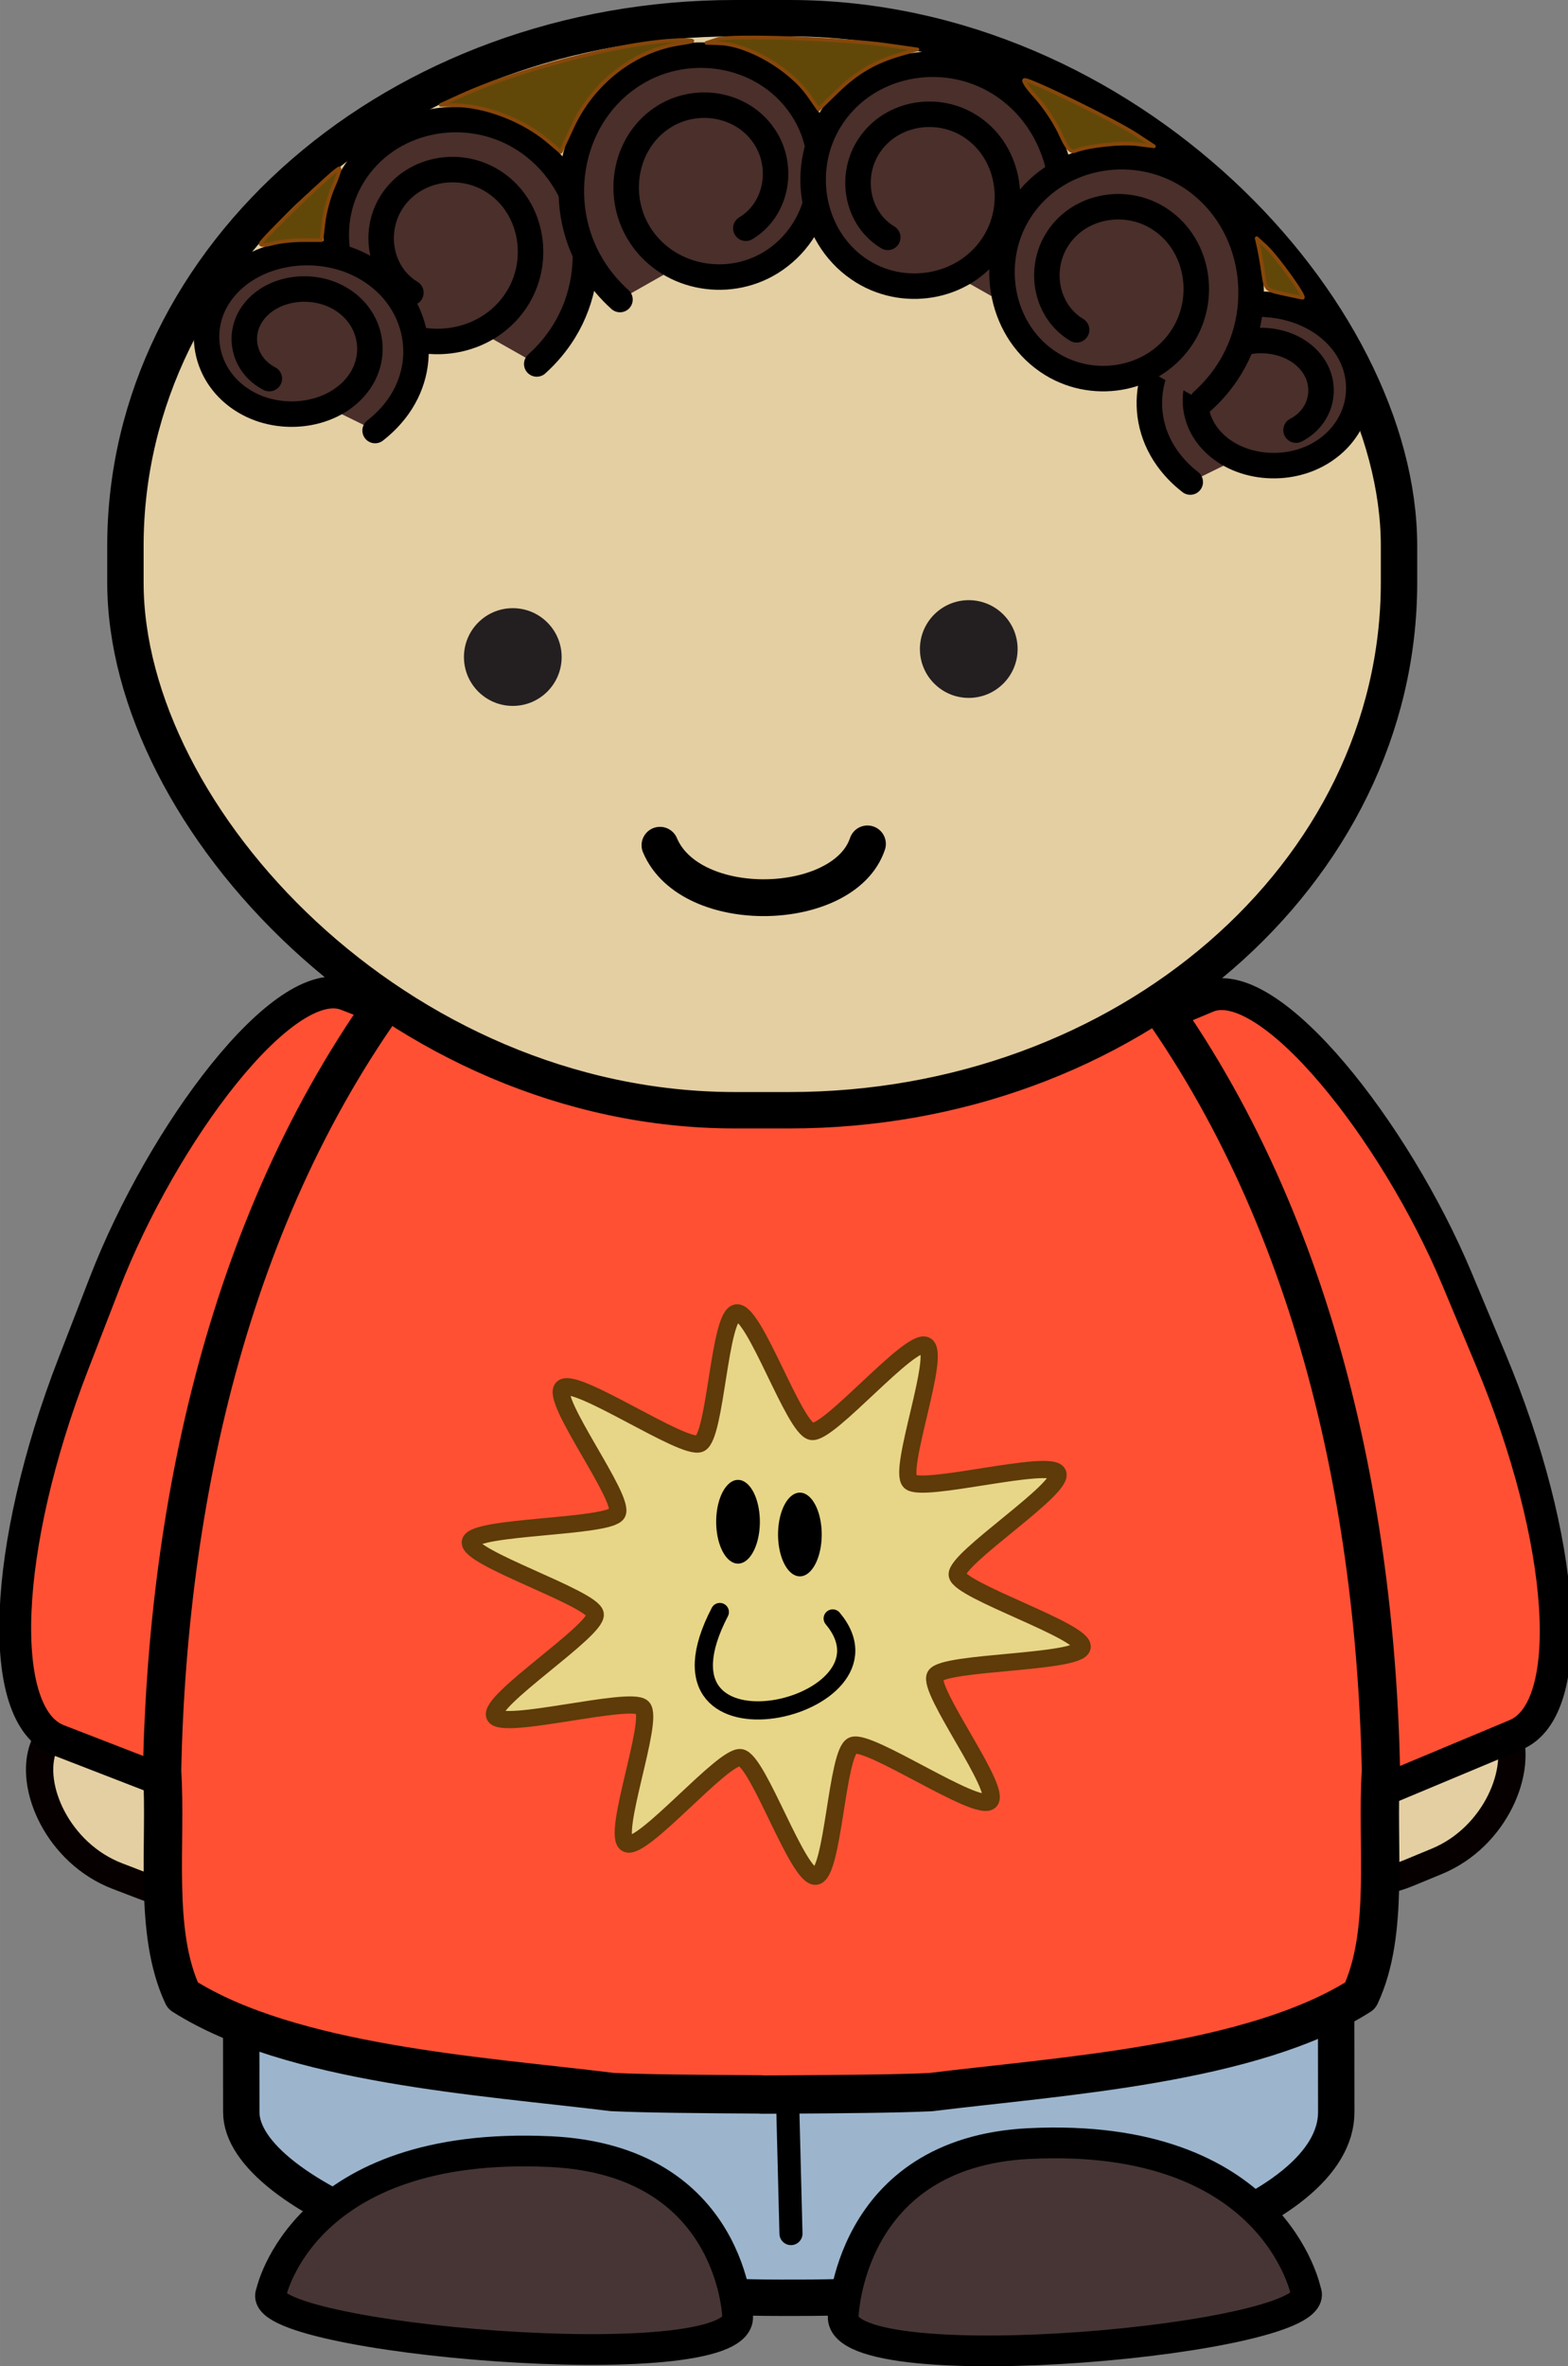
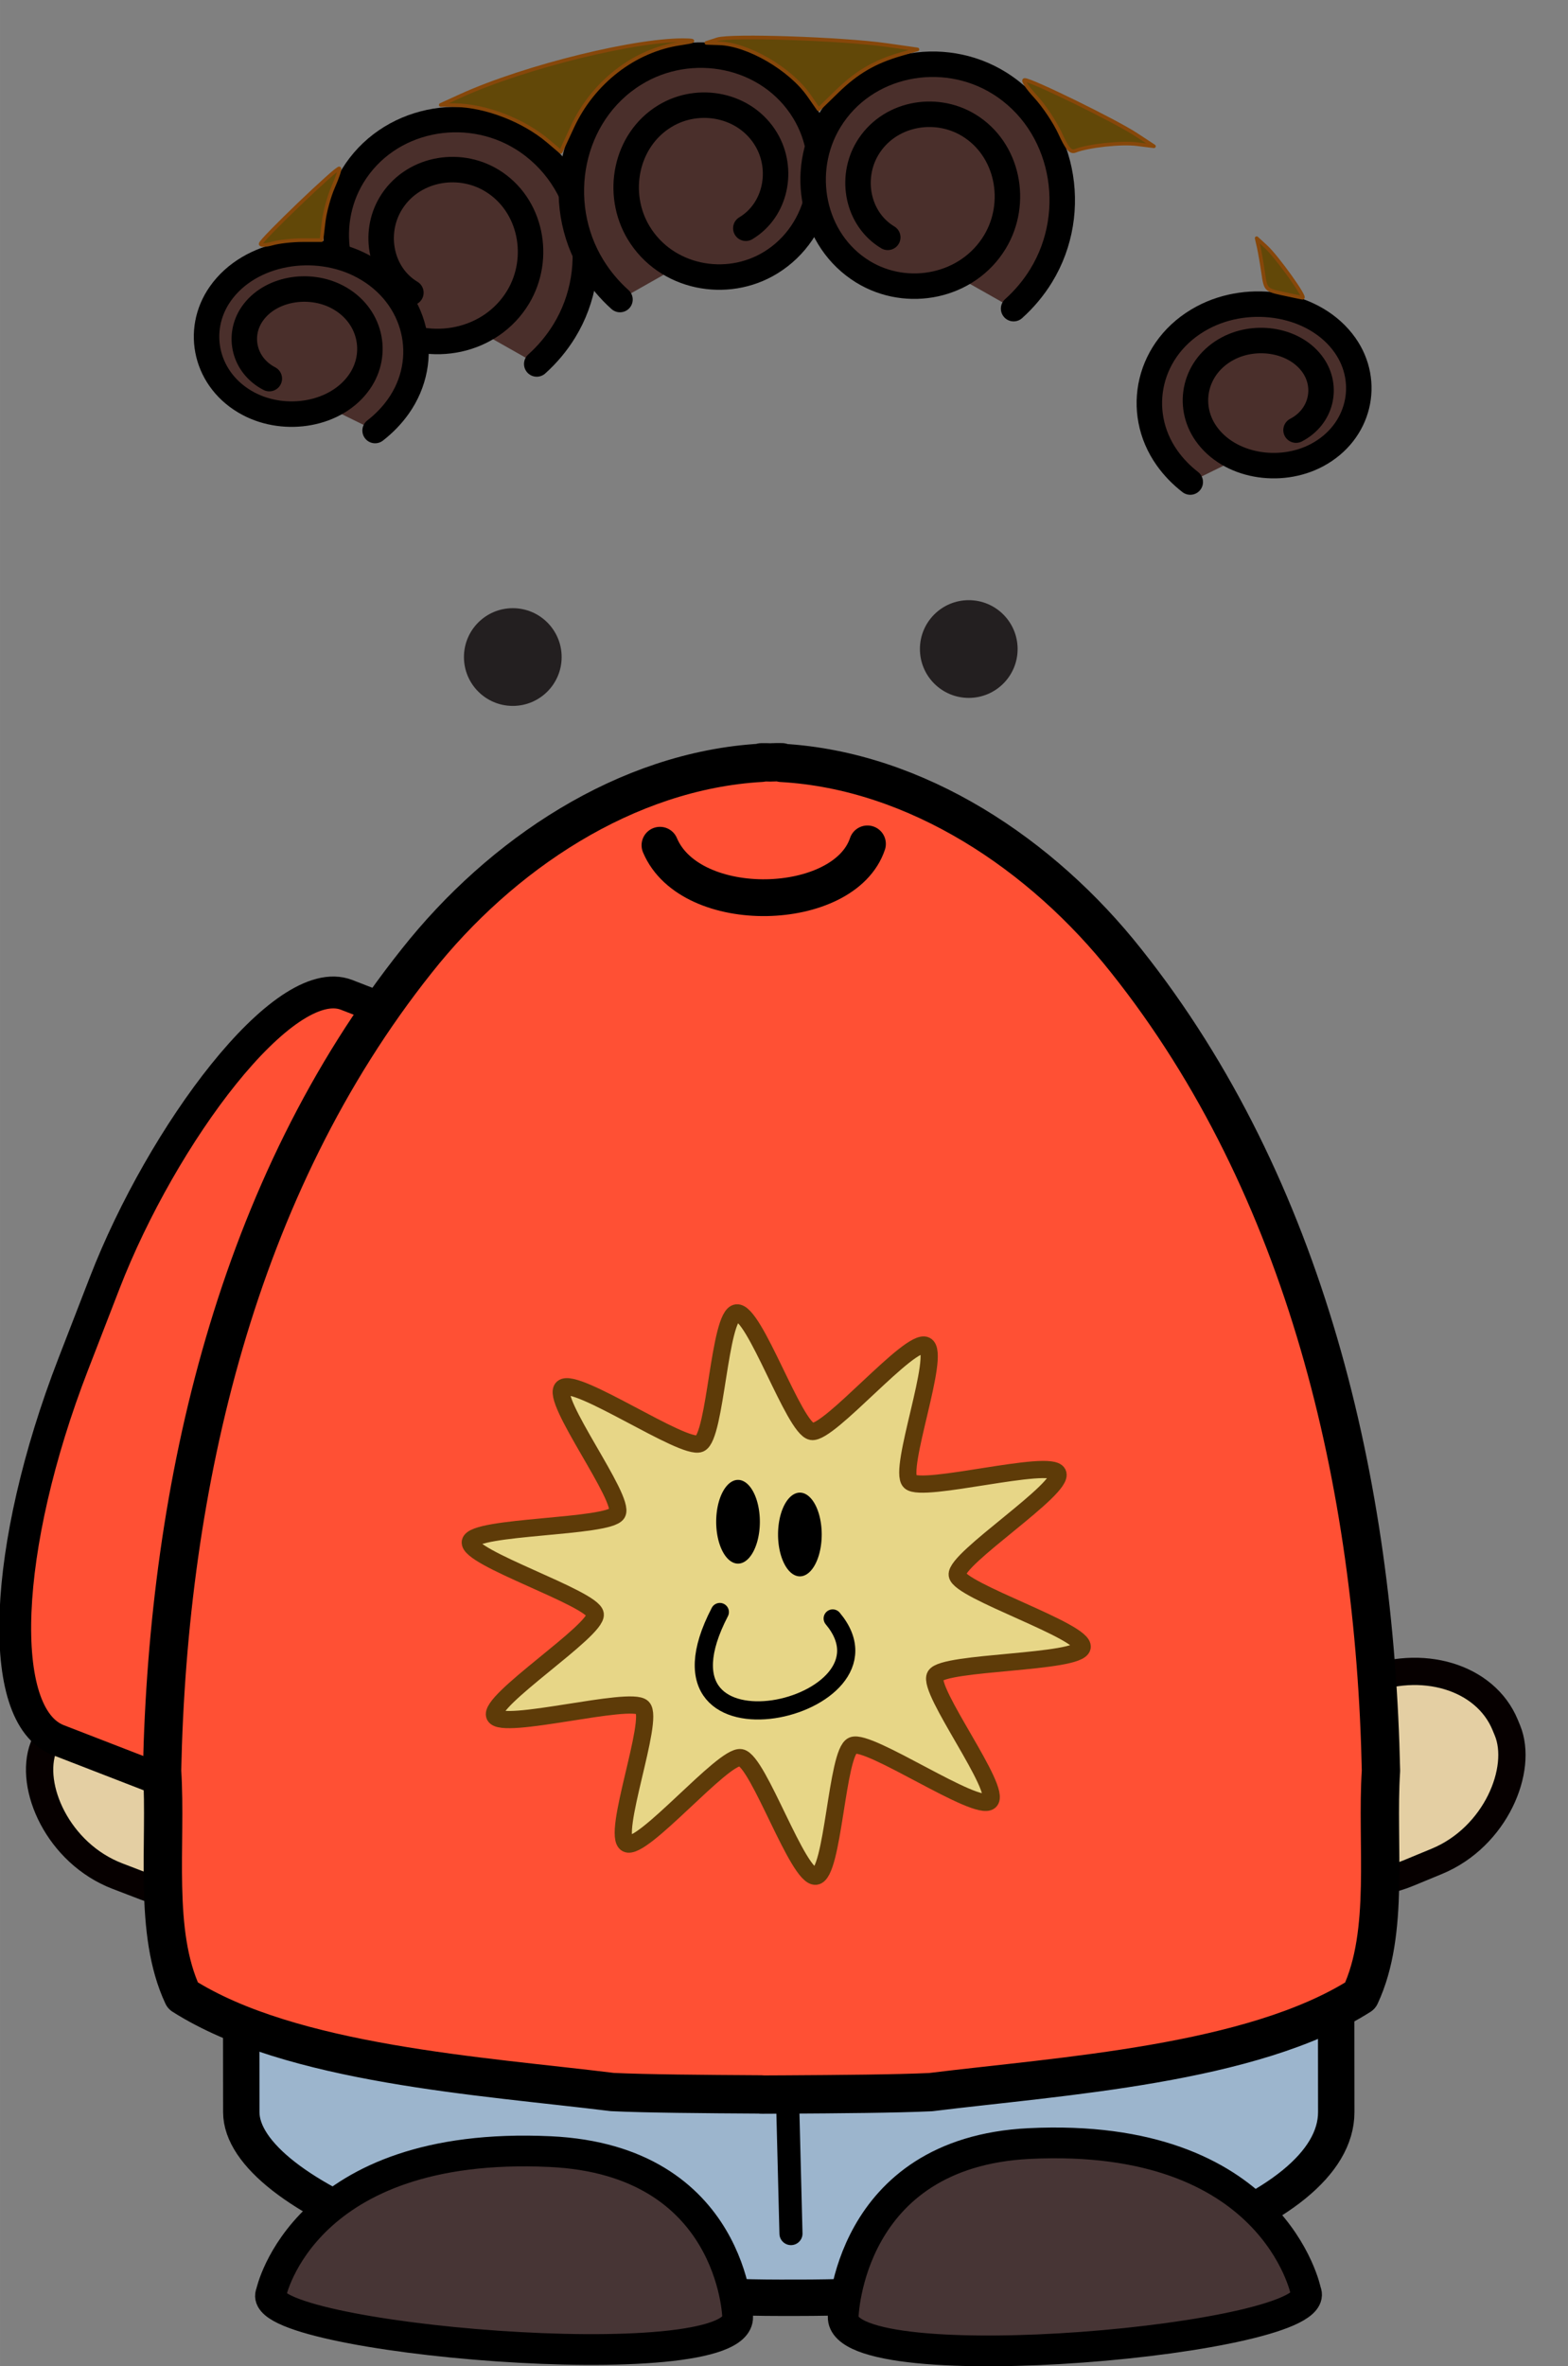
<svg xmlns="http://www.w3.org/2000/svg" xmlns:ns1="http://www.inkscape.org/namespaces/inkscape" xmlns:ns2="http://sodipodi.sourceforge.net/DTD/sodipodi-0.dtd" width="24.322mm" height="36.692mm" viewBox="0 0 86.18 130.012" id="svg5223" version="1.1" ns1:version="0.91 r13725" ns2:docname="mix-and-match-characters59.svg">
  <rect x="0" y="0" width="86.18" height="130.012" fill="#808080" stroke="none" />
  <defs id="defs5225" />
  <ns2:namedview id="base" pagecolor="#ffffff" bordercolor="#666666" borderopacity="1.0" ns1:pageopacity="0.0" ns1:pageshadow="2" ns1:zoom="2.8" ns1:cx="-45.242992" ns1:cy="56.174076" ns1:document-units="px" ns1:current-layer="layer1" showgrid="false" fit-margin-top="0" fit-margin-left="0" fit-margin-right="0" fit-margin-bottom="0" ns1:window-width="1855" ns1:window-height="1056" ns1:window-x="1985" ns1:window-y="24" ns1:window-maximized="1" />
  <g ns1:label="Layer 1" ns1:groupmode="layer" id="layer1" transform="translate(-183.604,-370.511)">
    <rect id="rect3449-5" rx="6.333" ry="5.167" transform="matrix(0.934,0.358,-0.358,0.934,0,0)" width="14.333" y="363.431" x="340.547" height="10.667" style="fill:#e4cfa3;fill-rule:evenodd;stroke:#060000;stroke-width:1.5;stroke-linecap:round;stroke-linejoin:round" />
    <rect id="rect3449-0-4" rx="6.333" ry="5.167" transform="matrix(-0.924,0.382,0.382,0.924,0,0)" width="14.333" y="526.645" x="-68.372" height="10.667" style="fill:#e4cfa3;fill-rule:evenodd;stroke:#060000;stroke-width:1.5;stroke-linecap:round;stroke-linejoin:round" />
    <rect id="rect3252-4-6-2-2-1-2" rx="6.685" ry="19.577" transform="matrix(-0.932,-0.361,-0.361,0.932,0,0)" width="27.376" y="323.444" x="-363.412" height="43.929" style="fill:#ff5034;fill-rule:evenodd;stroke:#000000;stroke-width:1.751;stroke-linecap:round;stroke-linejoin:round" />
    <rect id="rect3252-6-7-2-7-1-6-3-1" rx="29.573" ry="10.198" transform="matrix(1,-7.4216e-5,0.001,1,0,0)" width="60.181" y="459.718" x="196.379" height="37.056" style="fill:#9cb5cd;fill-rule:evenodd;stroke:#000000;stroke-width:2;stroke-linecap:round;stroke-linejoin:round" />
    <path id="path3928-9-81-8-0-49-3-2" d="m 227.077,493.231 -0.289,-11.389" ns1:connector-curvature="0" style="fill:#ffffff;stroke:#000000;stroke-width:1.268;stroke-linecap:round;stroke-linejoin:round" />
    <path id="path4010-7-1-8-9-8-8-6" d="m 229.947,497.801 c 0,0 0.225,-9.026 10.228,-9.517 13.456,-0.66 15.202,8.132 15.202,8.132 1.2,2.622 -25.536,5.075 -25.43,1.384 z" ns1:connector-curvature="0" style="fill:#473535;stroke:#000000;stroke-width:1.689" />
    <path id="path4010-1-9-1-1-1-9-9-3" d="m 224.147,497.811 c 0,0 -0.227,-8.616 -10.312,-9.084 -13.567,-0.63 -15.327,7.762 -15.327,7.762 -1.209,2.502 25.746,4.844 25.639,1.321 z" ns1:connector-curvature="0" style="fill:#473535;stroke:#000000;stroke-width:1.689" />
-     <rect id="rect3252-71-0-6-4-3" rx="6.685" ry="19.577" transform="matrix(0.923,-0.386,0.386,0.923,0,0)" width="27.376" y="488.566" x="45.795" height="43.929" style="fill:#ff5034;fill-rule:evenodd;stroke:#000000;stroke-width:1.751;stroke-linecap:round;stroke-linejoin:round" />
    <path id="path3932-5-3-8-0-8-51-1-3" d="m 226.267,412.391 c -0.111,0.002 -0.222,0.007 -0.333,0.01 -0.063,-0.002 -0.126,-0.004 -0.189,-0.005 -0.097,-0.002 -0.196,-1e-5 -0.293,0 l 0,0.025 c -7.436,0.422 -14.324,5.044 -18.94,10.88 -9.895,12.426 -13.668,28.791 -14.001,44.496 0.26,4.028 -0.5,8.863 1.139,12.356 5.954,3.784 16.453,4.417 23.611,5.301 1.899,0.088 4.916,0.112 8.192,0.131 l 0,0.01 c 0.344,-0.002 0.671,-0.003 1.01,-0.005 0.033,-1.6e-4 0.066,1.8e-4 0.1,0 3.276,-0.019 6.293,-0.043 8.192,-0.131 7.157,-0.884 17.657,-1.518 23.611,-5.301 1.639,-3.493 0.879,-8.328 1.139,-12.356 -0.333,-15.704 -4.107,-32.07 -14.001,-44.496 -4.616,-5.836 -11.505,-10.459 -18.94,-10.88 l 0,-0.035 c -0.097,-10e-6 -0.196,-0.002 -0.293,0 z" ns1:connector-curvature="0" style="fill:#ff5034;fill-rule:evenodd;stroke:#000000;stroke-width:2.106;stroke-linecap:round;stroke-linejoin:round" />
-     <rect id="rect4240-8-9-5" rx="33.5" ry="29" height="60" width="70" y="371.511" x="190.497" style="fill:#e4cfa3;fill-rule:evenodd;stroke:#000000;stroke-width:2;stroke-linecap:round;stroke-linejoin:bevel" />
    <path id="path3920-6-93-3-4-1-7-0-2-5-6" d="m 206.187,386.592 c -1.663,-0.998 -2.096,-3.243 -1.121,-4.88 1.143,-1.918 3.703,-2.416 5.567,-1.284 2.175,1.32 2.737,4.267 1.446,6.41 -1.5,2.489 -4.834,3.131 -7.256,1.645 -2.802,-1.719 -3.523,-5.529 -1.841,-8.294 1.938,-3.186 6.22,-4.003 9.323,-2.08 3.563,2.207 4.474,7.067 2.314,10.586 -0.414,0.675 -0.927,1.287 -1.515,1.814" ns1:connector-curvature="0" style="fill:#4a2f2b;stroke:#000000;stroke-width:1.4;stroke-linecap:round;stroke-linejoin:round" />
    <path id="path3920-7-7-473-9-4-9-2-9-0-4-7" d="m 224.596,383.052 c 1.663,-0.998 2.096,-3.243 1.121,-4.88 -1.143,-1.918 -3.703,-2.416 -5.567,-1.284 -2.175,1.32 -2.737,4.267 -1.446,6.41 1.5,2.489 4.834,3.131 7.256,1.645 2.802,-1.719 3.523,-5.529 1.841,-8.294 -1.938,-3.186 -6.22,-4.003 -9.323,-2.08 -3.563,2.207 -4.474,7.067 -2.314,10.586 0.414,0.675 0.927,1.287 1.515,1.814" ns1:connector-curvature="0" style="fill:#4a2f2b;stroke:#000000;stroke-width:1.4;stroke-linecap:round;stroke-linejoin:round" />
    <path id="path3920-7-6-4-7-8-6-8-7-2-3-4-6" d="m 254.837,394.143 c 1.398,-0.726 1.762,-2.361 0.943,-3.552 -0.961,-1.396 -3.113,-1.759 -4.68,-0.935 -1.828,0.961 -2.301,3.106 -1.216,4.666 1.261,1.812 4.064,2.279 6.101,1.198 2.356,-1.252 2.962,-4.025 1.547,-6.037 -1.63,-2.319 -5.229,-2.914 -7.838,-1.514 -2.995,1.607 -3.762,5.144 -1.945,7.706 0.348,0.491 0.779,0.937 1.274,1.321" ns1:connector-curvature="0" style="fill:#4a2f2b;stroke:#000000;stroke-width:1.4;stroke-linecap:round;stroke-linejoin:round" />
    <path id="path3920-7-6-47-3-3-9-9-4-1-4-3-7" d="m 198.406,391.313 c -1.398,-0.726 -1.762,-2.361 -0.943,-3.552 0.961,-1.396 3.113,-1.759 4.68,-0.935 1.828,0.961 2.301,3.106 1.216,4.666 -1.261,1.812 -4.064,2.279 -6.101,1.198 -2.356,-1.252 -2.962,-4.025 -1.547,-6.037 1.63,-2.319 5.229,-2.914 7.838,-1.514 2.995,1.607 3.762,5.144 1.945,7.706 -0.348,0.491 -0.779,0.937 -1.274,1.321" ns1:connector-curvature="0" style="fill:#4a2f2b;stroke:#000000;stroke-width:1.4;stroke-linecap:round;stroke-linejoin:round" />
    <path id="path3920-7-7-5-27-8-9-3-5-2-3-9-5" d="m 232.397,383.552 c -1.663,-0.998 -2.096,-3.243 -1.121,-4.88 1.143,-1.918 3.703,-2.416 5.567,-1.284 2.175,1.32 2.737,4.267 1.446,6.41 -1.5,2.489 -4.834,3.131 -7.256,1.645 -2.802,-1.719 -3.523,-5.529 -1.841,-8.294 1.938,-3.186 6.22,-4.003 9.323,-2.08 3.563,2.207 4.474,7.067 2.314,10.586 -0.414,0.675 -0.927,1.287 -1.515,1.814" ns1:connector-curvature="0" style="fill:#4a2f2b;stroke:#000000;stroke-width:1.4;stroke-linecap:round;stroke-linejoin:round" />
-     <path id="path3920-7-7-50-9-4-5-7-3-5-9-1-0" d="m 242.777,388.632 c -1.663,-0.998 -2.096,-3.243 -1.121,-4.88 1.143,-1.918 3.703,-2.416 5.567,-1.284 2.175,1.32 2.737,4.267 1.446,6.41 -1.5,2.489 -4.834,3.131 -7.256,1.645 -2.802,-1.719 -3.523,-5.529 -1.841,-8.294 1.938,-3.186 6.22,-4.003 9.323,-2.08 3.563,2.207 4.474,7.067 2.314,10.586 -0.414,0.675 -0.927,1.287 -1.515,1.814" ns1:connector-curvature="0" style="fill:#4a2f2b;stroke:#000000;stroke-width:1.4;stroke-linecap:round;stroke-linejoin:round" />
    <path id="path4178" d="m 213.727,378.261 c -1.351,-1.144 -3.415,-1.942 -5.099,-1.972 l -0.8,-0.014 1.1,-0.501 c 3.537,-1.611 9.839,-3.154 12.464,-3.051 0.45,0.018 0.336,0.069 -0.393,0.176 -2.521,0.369 -4.8,2.128 -5.937,4.583 l -0.636,1.372 -0.699,-0.593 z" ns1:connector-curvature="0" style="fill:#624808;fill-rule:evenodd;stroke:#87470a;stroke-width:0.2;stroke-linecap:round;stroke-linejoin:round" />
    <path id="path4180" d="m 228.067,375.761 c -1.025,-1.471 -3.348,-2.822 -4.939,-2.872 l -0.7,-0.022 0.6,-0.195 c 0.732,-0.238 6.884,-0.031 9.3,0.312 l 1.7,0.242 -0.899,0.258 c -1.444,0.415 -2.431,0.99 -3.517,2.047 l -1.016,0.989 -0.529,-0.76 z" ns1:connector-curvature="0" style="fill:#624808;fill-rule:evenodd;stroke:#87470a;stroke-width:0.2;stroke-linecap:round;stroke-linejoin:round" />
    <path id="path4182" d="m 241.867,377.831 c -0.277,-0.604 -0.882,-1.51 -1.346,-2.013 -0.464,-0.503 -0.733,-0.915 -0.598,-0.915 0.38,0 4.984,2.255 6.105,2.99 l 1,0.655 -0.928,-0.116 c -0.878,-0.11 -2.683,0.086 -3.401,0.368 -0.254,0.1 -0.445,-0.123 -0.832,-0.969 l 0,0 z" ns1:connector-curvature="0" style="fill:#624808;fill-rule:evenodd;stroke:#87470a;stroke-width:0.2;stroke-linecap:round;stroke-linejoin:round" />
    <path id="path4184" d="m 254.097,386.641 c -0.915,-0.199 -0.934,-0.219 -1.064,-1.123 -0.073,-0.506 -0.184,-1.145 -0.246,-1.42 l -0.114,-0.5 0.515,0.472 c 0.606,0.556 2.241,2.84 2.004,2.8 -0.089,-0.015 -0.582,-0.119 -1.095,-0.23 z" ns1:connector-curvature="0" style="fill:#624808;fill-rule:evenodd;stroke:#87470a;stroke-width:0.2;stroke-linecap:round;stroke-linejoin:round" />
    <path id="path4188" d="m 197.927,383.911 c 0,-0.206 4.222,-4.252 4.328,-4.146 0.042,0.042 -0.108,0.496 -0.335,1.008 -0.227,0.512 -0.465,1.381 -0.53,1.931 l -0.118,1 -1.024,0 c -0.563,0 -1.315,0.084 -1.672,0.186 -0.357,0.102 -0.649,0.112 -0.649,0.021 z" ns1:connector-curvature="0" style="fill:#624808;fill-rule:evenodd;stroke:#87470a;stroke-width:0.2;stroke-linecap:round;stroke-linejoin:round" />
    <path id="path4197" d="m 229.091,456.22 a 2.021,1.255 56.524 0 0 2.388,-0.271" ns1:connector-curvature="0" style="fill:none;stroke:#000000;stroke-width:0.859;stroke-linecap:round;stroke-linejoin:round" />
-     <path id="path4197-5" d="m 223.909,456.561 a 1.255,2.021 27.314 0 1 -2.403,-0.013" ns1:connector-curvature="0" style="fill:none;stroke:#000000;stroke-width:0.859;stroke-linecap:round;stroke-linejoin:round" />
    <path id="path4026" d="m 238.001,469.476 c -0.726,0.613 -6.64,-3.447 -7.535,-3.061 -0.882,0.38 -1.056,7.077 -2.025,7.182 -0.983,0.107 -3.15,-6.348 -4.123,-6.515 -0.959,-0.165 -5.416,5.159 -6.268,4.725 -0.864,-0.441 1.543,-6.824 0.864,-7.481 -0.669,-0.648 -7.707,1.271 -8.116,0.463 -0.415,-0.82 5.647,-4.694 5.521,-5.589 -0.124,-0.883 -7.054,-3.103 -6.864,-3.976 0.193,-0.885 7.594,-0.771 8.069,-1.562 0.469,-0.781 -3.707,-6.291 -2.99,-6.896 0.726,-0.613 6.64,3.447 7.535,3.061 0.882,-0.38 1.056,-7.077 2.025,-7.182 0.983,-0.107 3.15,6.348 4.123,6.515 0.959,0.165 5.416,-5.159 6.268,-4.725 0.864,0.441 -1.543,6.824 -0.864,7.481 0.669,0.648 7.707,-1.271 8.116,-0.463 0.415,0.82 -5.647,4.694 -5.521,5.589 0.124,0.883 7.054,3.103 6.864,3.976 -0.193,0.885 -7.594,0.771 -8.069,1.562 -0.469,0.781 3.707,6.291 2.99,6.896 z" ns1:connector-curvature="0" style="fill:#e7d687;fill-rule:evenodd;stroke:#5e3b08;stroke-width:0.946;stroke-linejoin:round" />
    <path id="path4058" d="m 223.167,459.081 c -4.571,8.804 10.374,5.319 6.204,0.354" ns1:connector-curvature="0" style="fill:none;stroke:#000000;stroke-linecap:round;stroke-linejoin:round" />
    <path id="path4235" d="m 225.367,454.121 a 1.2,2.3 0 0 1 -2.4,0 1.2,2.3 0 1 1 2.4,0 z" ns1:connector-curvature="0" />
    <path id="path4235-3" d="m 228.767,454.821 a 1.2,2.3 0 0 1 -2.4,0 1.2,2.3 0 1 1 2.4,0 z" ns1:connector-curvature="0" />
    <path style="fill:#231f20" ns1:connector-curvature="0" d="m 214.473,406.611 c 0,1.483 -1.201,2.685 -2.685,2.685 -1.483,0 -2.685,-1.202 -2.685,-2.685 0,-1.483 1.202,-2.685 2.685,-2.685 1.484,0 2.685,1.203 2.685,2.685" id="path458-3-6-66-7-2-8" />
    <path style="fill:#231f20" ns1:connector-curvature="0" d="m 239.534,406.171 c 0,1.483 -1.201,2.685 -2.685,2.685 -1.483,0 -2.685,-1.202 -2.685,-2.685 0,-1.483 1.202,-2.685 2.685,-2.685 1.484,0 2.685,1.203 2.685,2.685" id="path458-9-9-2-9-2-2" />
    <path style="fill:none;stroke:#000000;stroke-width:2.022;stroke-linecap:round;stroke-linejoin:round" ns1:connector-curvature="0" d="m 219.877,416.951 c 1.679,3.979 10.132,3.729 11.404,-0.074" id="path4738-0-9-5-4-6-6-8" />
  </g>
</svg>